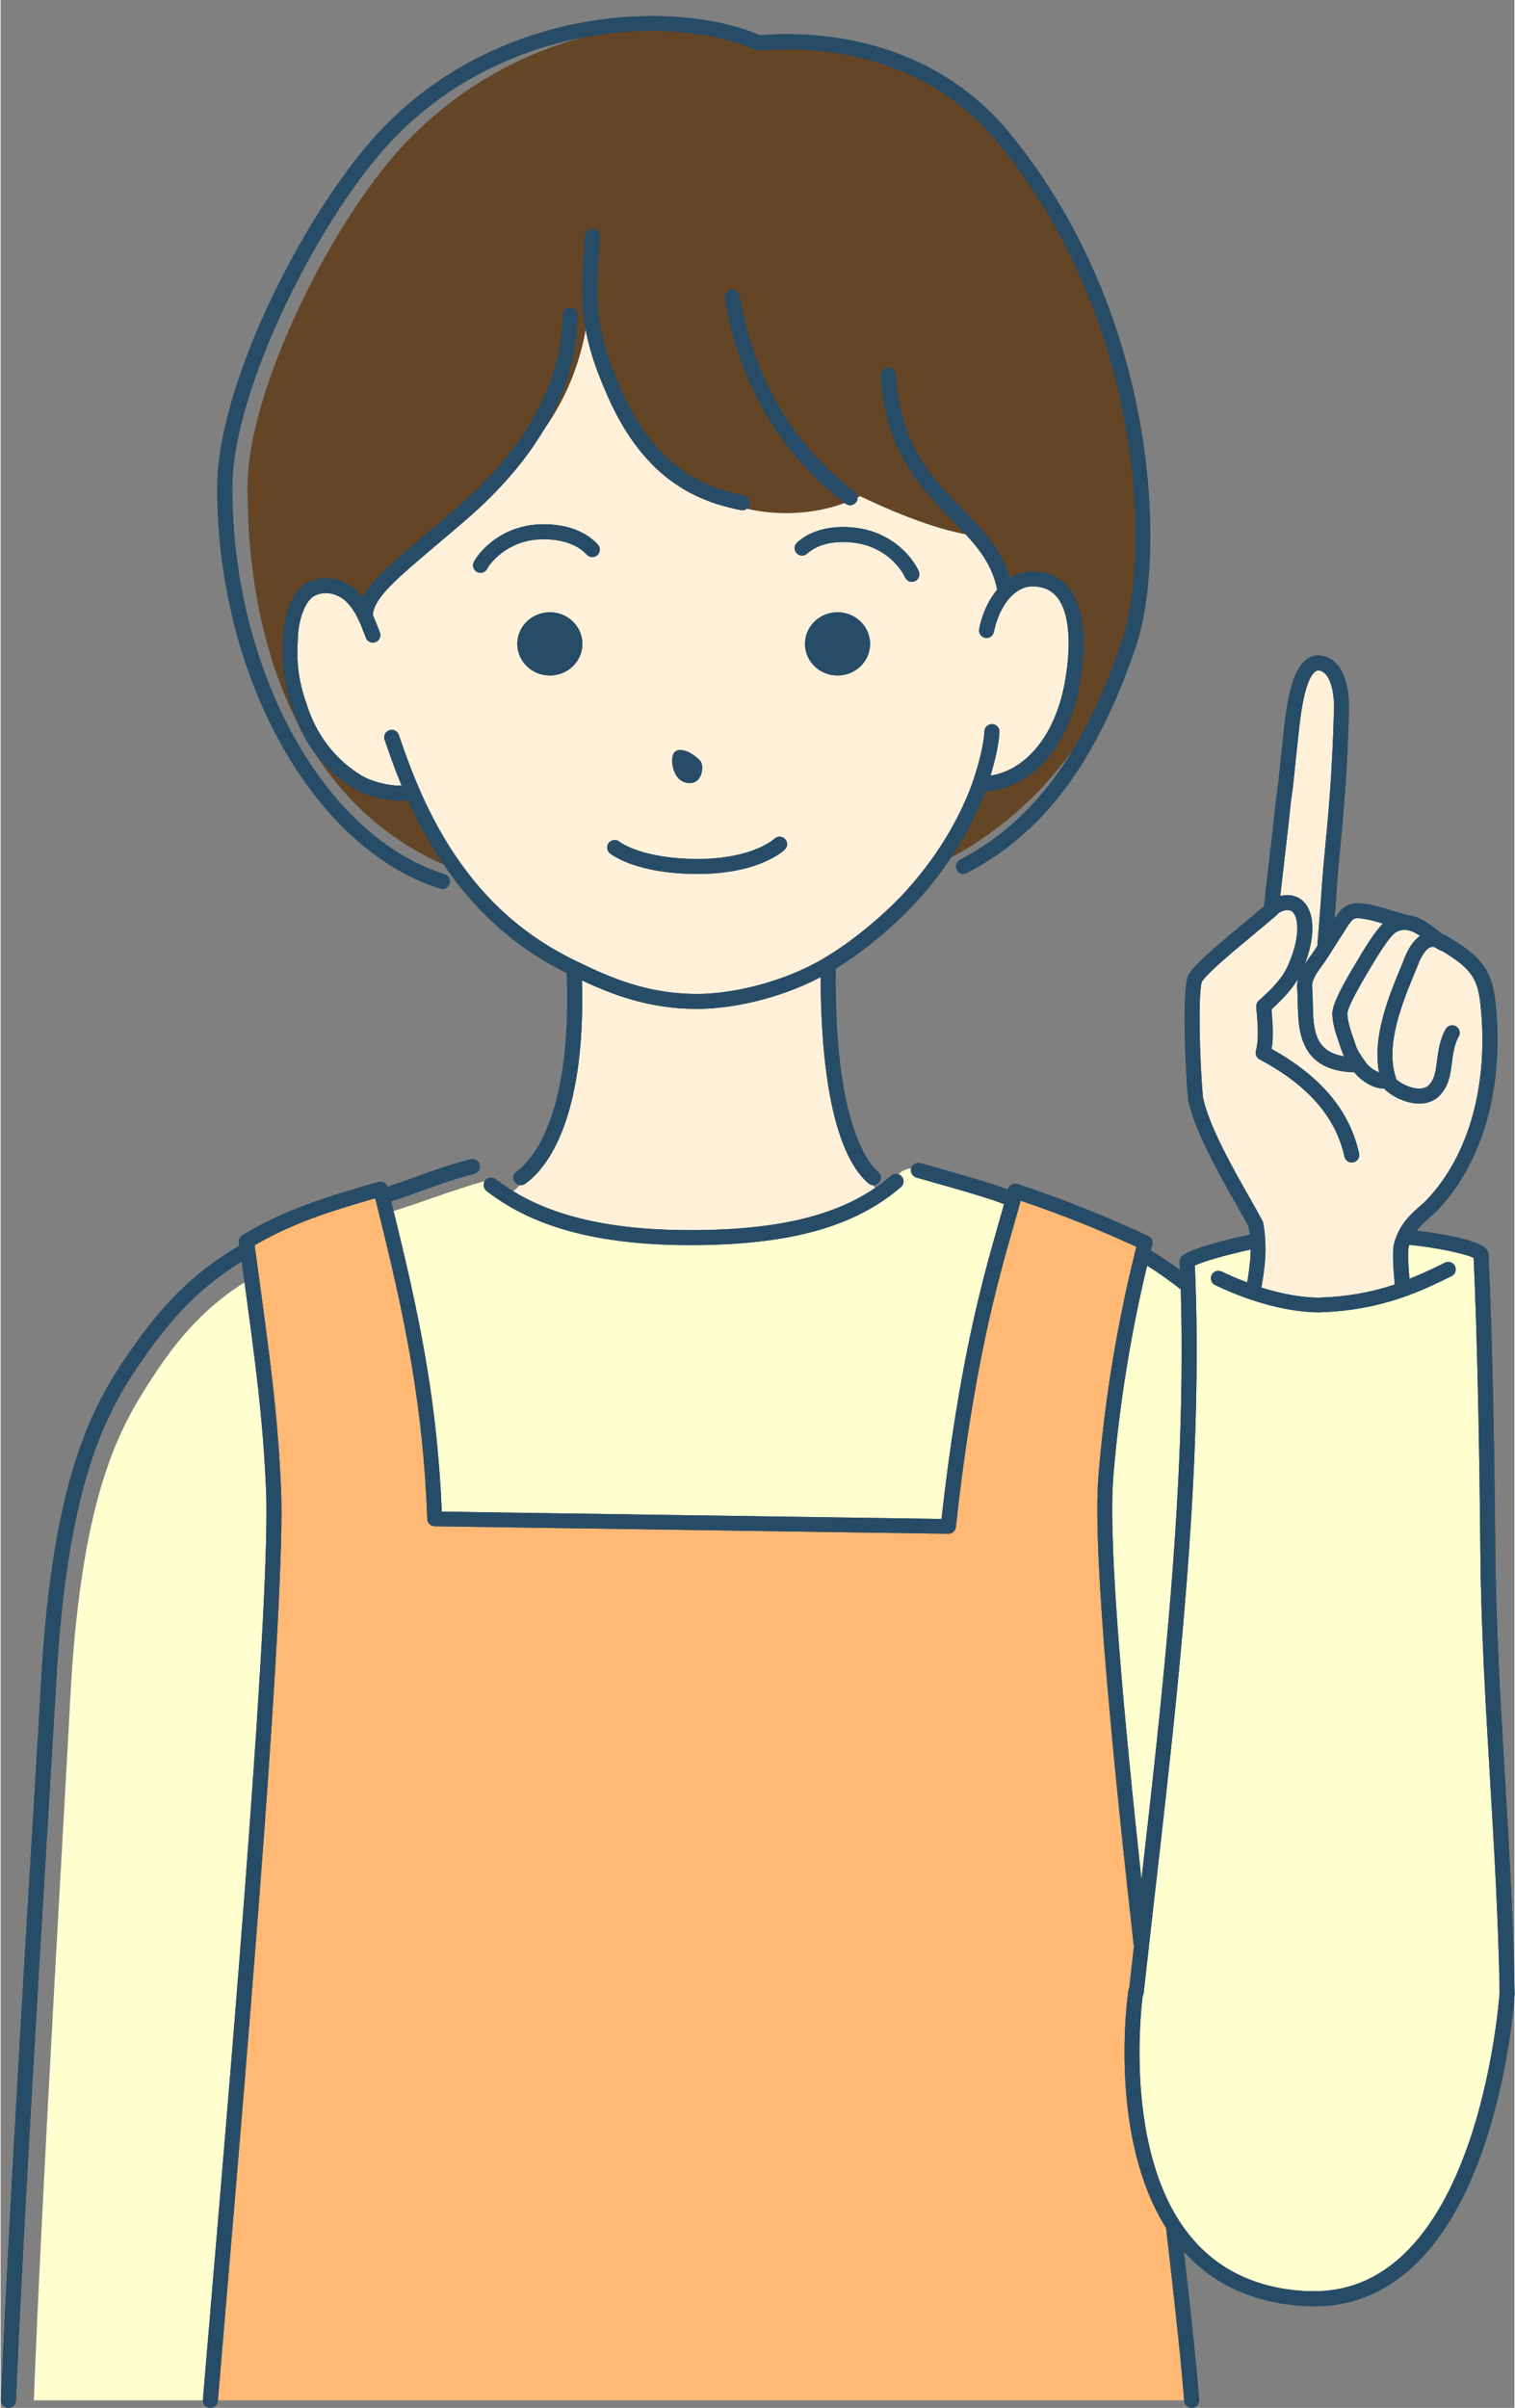
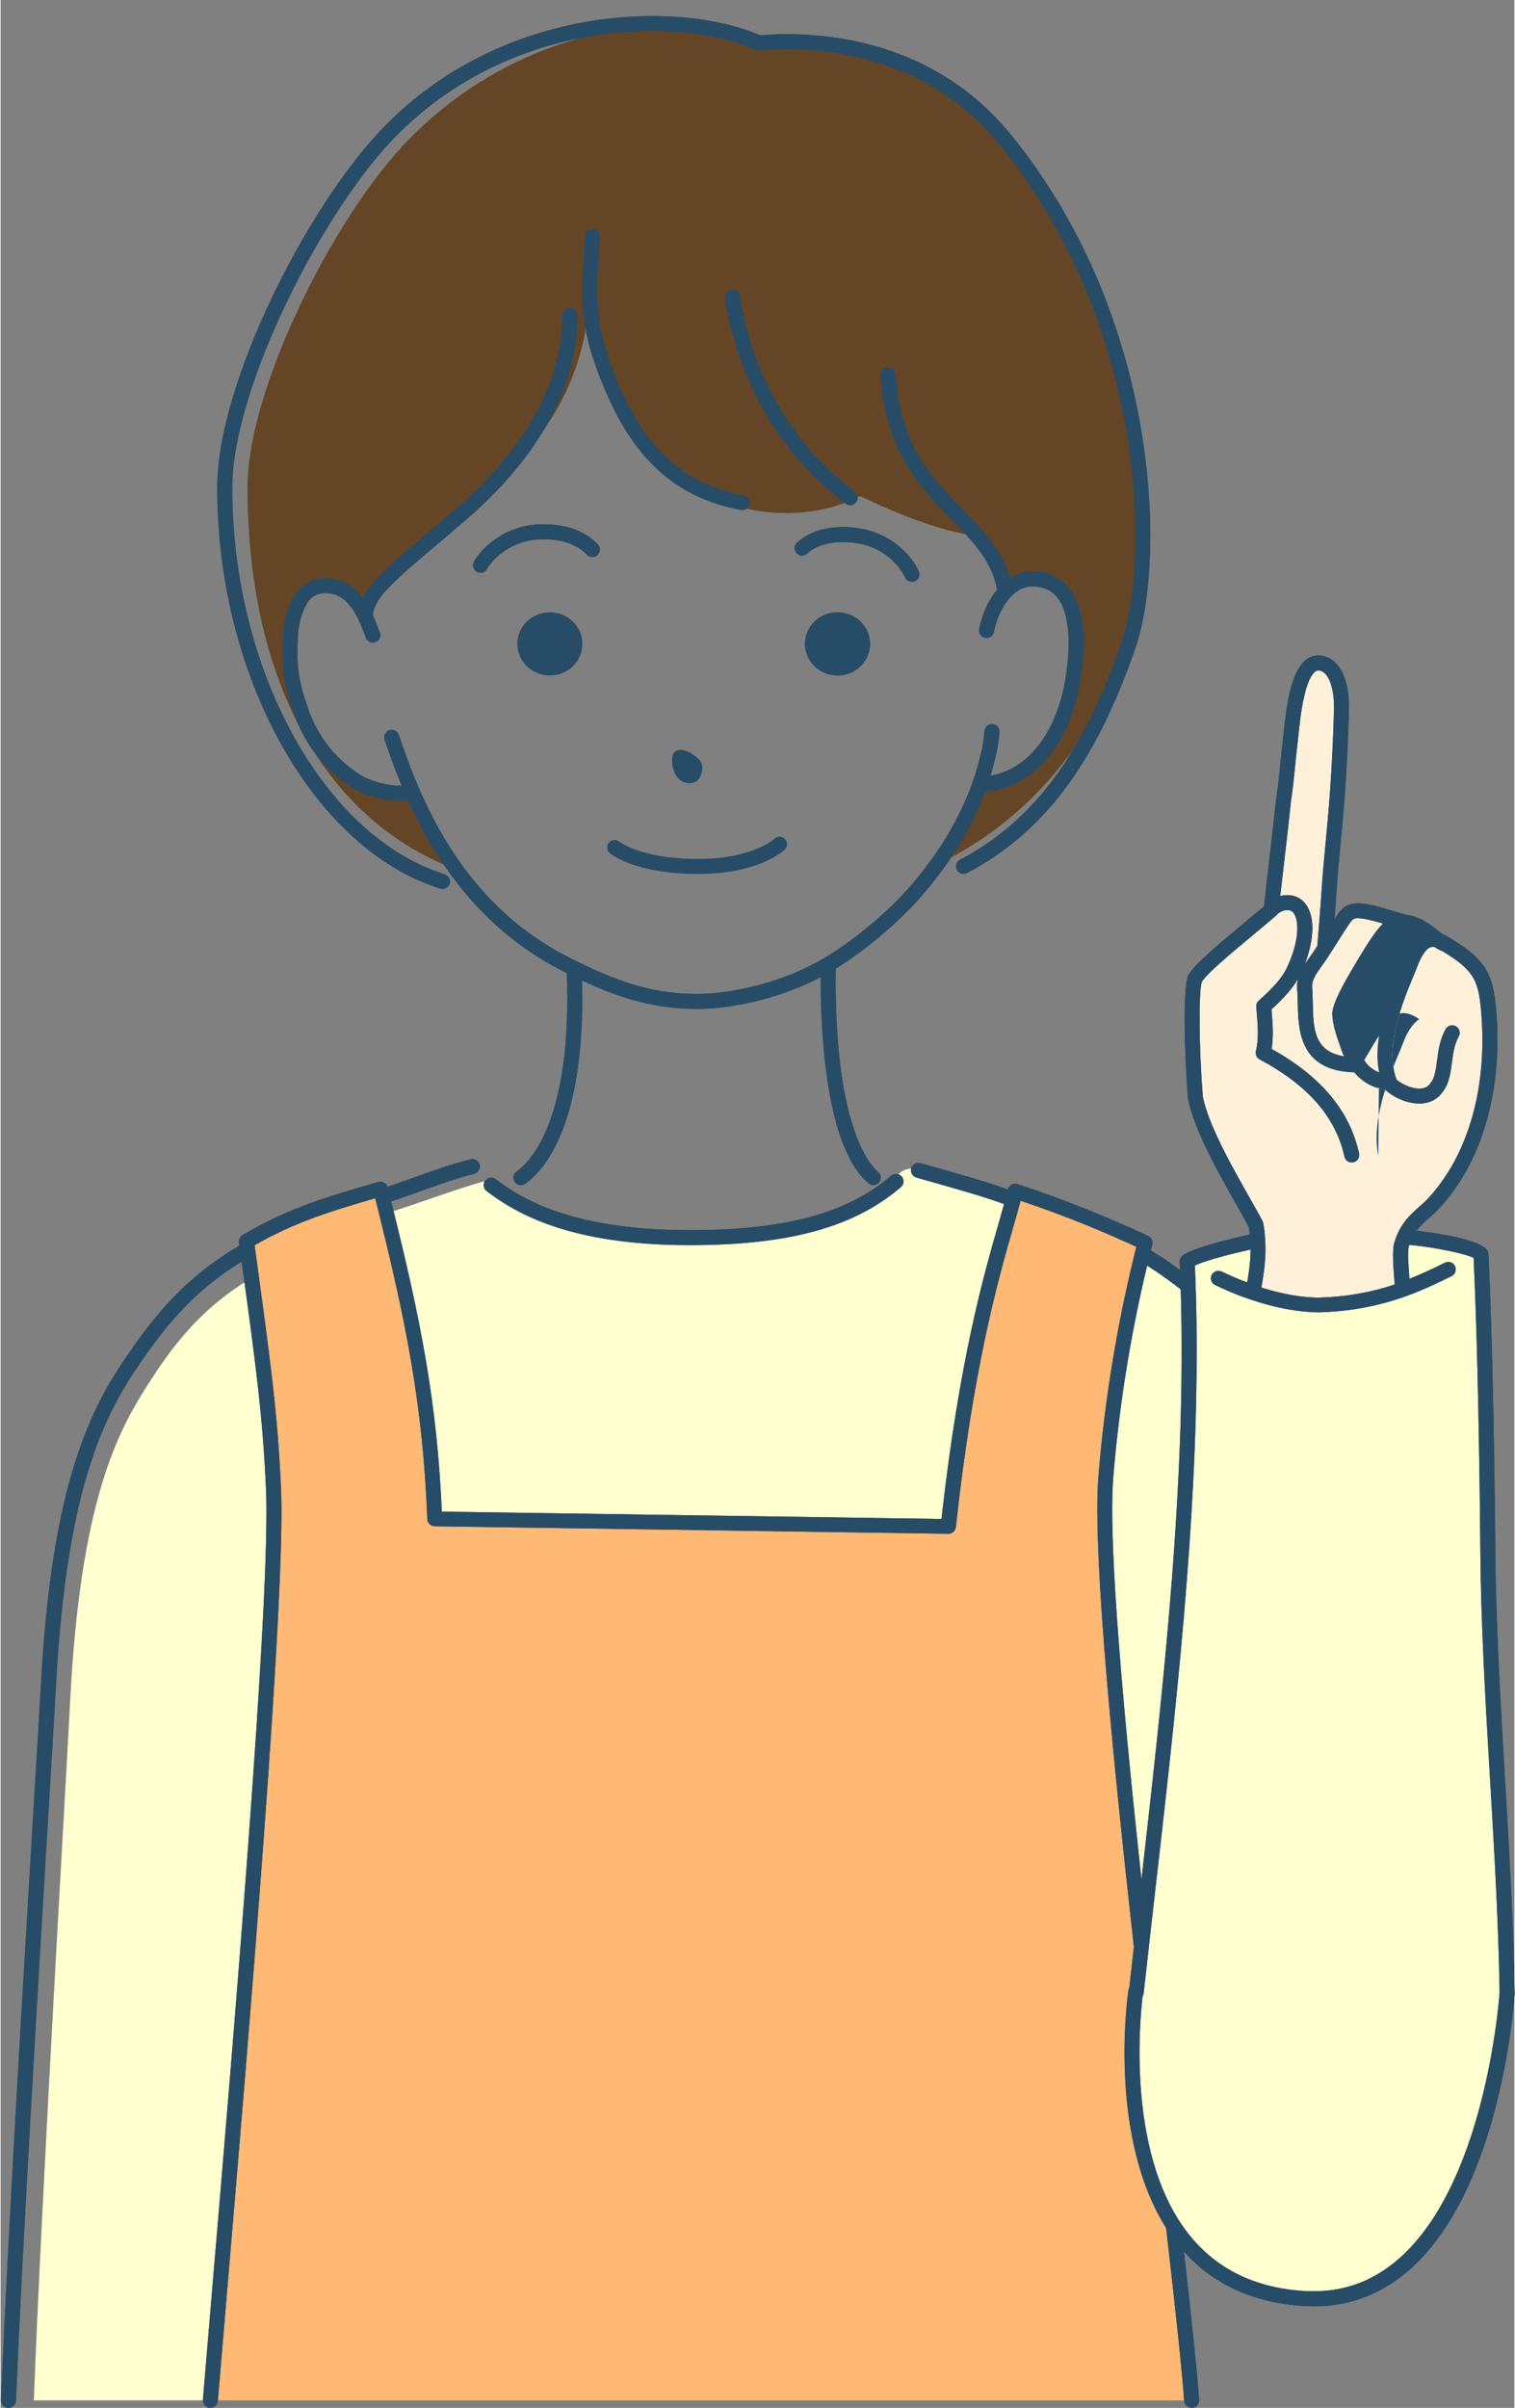
<svg xmlns="http://www.w3.org/2000/svg" data-name="レイヤー 2" fill="#000000" height="642" preserveAspectRatio="xMidYMid meet" version="1" viewBox="-0.1 -4.3 403.8 642.2" width="404" zoomAndPan="magnify">
  <rect x="-0.1" y="-4.3" width="403.8" height="642.2" fill="#808080" stroke="none" />
  <g data-name="レイヤー 1">
    <g>
      <g>
        <g id="change1_1">
          <path d="M381.82,317.03c-2.17,2.28-5.54,4.21-7.47,8.59-.03.06-.06.12-.08.18-.24.56-.47,1.18-.65,1.84-.59,1.98-.04,7.94.33,11.99-6.04,2.16-13.19,3.84-22.04,4.11-.08.02-.16.03-.25.02-6.45-.06-12.79-1.65-17.68-3.31.78-4.47,1.63-9.25,1.26-13.91t-.01-.03c.01-.14,0-.27-.02-.43-.05-1.11-.18-2.34-.45-3.8-3.09-6.16-14.05-23.22-16.14-33.8-.86-10.08-1.38-28.08-.16-31.69,1.8-3.3,11.22-10.61,20.34-18.37,1.03-9.7,2.31-19.56,3.18-28.21,1.22-8.72.61-5.33,2.39-21.16.8-7.05,2.58-18.29,8.33-16.32,3.99,1.36,4.98,7.59,4.87,12.18-.69,25.25-2.57,36.44-3.29,47.96-.29,4.63-1.21,15.77-1.21,15.77,1.48-2.32,2.97-4.65,4.46-6.97.64-1.01,1.32-2.04,2.36-2.63,2.89-1.61,10.89,1.8,14.98,2.69.01,0,.02,0,.03.01t.02,0s.04,0,.06,0c.26.07.51.11.72.12.03,0,.05,0,.08,0,.04.01.08.02.12.02,2.94.68,5.47,3.12,7.44,4.55t.02,0c.74.53,1.38.92,1.95,1.01,3.56,2.2,7.28,4.54,9.3,8.21,1.35,2.46,1.82,5.32,2.1,8.11,1.92,18.77-1.91,39.54-14.89,53.24Z" fill="#fff0da" />
        </g>
        <g id="change1_2">
-           <path d="M286.26,176.29c-.35,2.01-.83,3.95-1.42,5.81-4.23,13.48-14.1,22.66-24.08,22.69-2.32,6.56-5.05,13.04-12.12,22,.35-.16.7-.33,1.05-.5-.78,1.09-1.6,2.18-2.47,3.28-1.37,1.73-2.84,3.47-4.43,5.22-5.23,5.75-13.73,13.15-22.1,18.1-.18,10.67.06,49.93,13.57,60.52-.03.03-.06.06-.09.08-.01,0-.02,0-.02,0-12.21,7.13-29.03,11.94-48.33,12.27-.87.01-1.76.02-2.66.02-21.03-.1-36.52-6.25-46.81-12.12,17.36-13.59,16.49-58.9,16.52-59.7-1.3-.64-2.44-1.21-3.4-1.73-10.07-5.31-17.93-12.2-24.1-19.55-1.4-1.66-2.71-3.34-3.94-5.03-1.84-2.53-3.5-5.08-5-7.62-.11-.17-.21-.34-.31-.51-1.47-2.42-2.7-4.74-3.89-7.25-.05-.11-.1-.21-.15-.32-.86-1.76-1.65-3.49-2.37-5.16-.74.25-1.58.38-2.48.4-4.29.32-9.62-1.46-12.05-2.92-1.93-1.17-3.71-2.5-5.34-3.97-4.64-3.89-10.22-10.57-11.73-21.39-1.05-4.45-1.21-8.33-.86-14.1.19-2.94.95-6.01,2.2-8.38,1.6-4.24,4.82-6.89,11.31-3.65.59.29,1.13.63,1.63,1.01.41.3.79.62,1.15.96.11.11.23.23.34.35.8.85,1.49,1.79,2.1,2.78.09.15.17.3.26.45.33.56.63,1.14.91,1.73.02-1.7.57-3.34,1.66-5.09,3.16-5.04,10.86-10.95,23.31-21.64,3.4-2.74,6.83-5.67,10.1-8.94,9.35-8.58,18.53-19.77,22.64-35.73.88-3.4,1.53-7.02,1.9-10.88,4.94,26.05,16.24,40.82,28.91,48.3,14.94,8.84,31.79,7.5,42.3,2.53.41-.19.82-.39,1.21-.6,12.05,5.74,23.21,9.9,33.02,10.9,3.24,3.93,5.75,8.18,6.58,13.74,2.01-2.13,4.56-3.48,7.55-3.35,11.97.51,11.91,15.77,9.93,26.98Z" fill="#fff0da" />
-         </g>
+           </g>
        <g id="change2_1">
          <path d="M300.86,166.54c-10.47,30.48-30.26,49.8-51.17,59.75-.35.17-.7.34-1.05.5,7.07-8.96,9.8-15.44,12.12-22,9.98-.03,19.85-9.21,24.08-22.69.59-1.86,1.07-3.8,1.42-5.81,1.98-11.21,2.04-26.47-9.93-26.98-2.99-.13-5.54,1.22-7.55,3.35-.83-5.56-3.34-9.81-6.58-13.74-9.81-1-20.97-5.16-33.02-10.9-.39.21-.8.41-1.21.6-10.51,4.97-27.36,6.31-42.3-2.53-12.67-7.48-23.97-22.25-28.91-48.3-.37,3.86-1.02,7.48-1.9,10.88-4.11,15.96-13.29,27.15-22.64,35.73-3.27,3.27-6.7,6.2-10.1,8.94-12.45,10.69-20.15,16.6-23.31,21.64-1.09,1.75-1.64,3.39-1.66,5.09-.28-.59-.58-1.17-.91-1.73-.09-.15-.17-.3-.26-.45-.64-1.1-1.43-2.18-2.44-3.13-.35-.35-.74-.67-1.15-.96-.5-.38-1.04-.72-1.63-1.01-6.49-3.24-9.71-.59-11.31,3.65-1.25,2.37-2.01,5.44-2.2,8.38-.35,5.77-.19,9.65.86,14.1,1.51,10.82,7.09,17.5,11.73,21.39,1.63,1.47,3.41,2.8,5.34,3.97,2.43,1.46,7.76,3.24,12.05,2.92.9-.02,1.74-.15,2.48-.4.72,1.67,1.51,3.4,2.37,5.16.05.11.1.21.15.32,1.19,2.51,2.42,4.83,3.89,7.25.1.17.2.34.31.51,1.5,2.54,3.16,5.09,5,7.62-36.78-14.1-55.67-52.66-55.67-102.08,0-26.27,23.28-72.54,42.98-92.64C140.06.94,182.28-1.9,201.76,6.79c21.24-1.9,49.79,7.11,66.91,28.1,39.01,47.78,39.79,109.53,32.19,131.65Z" fill="#644526" />
        </g>
        <g id="change3_1">
          <path d="M269.76,314.79c-1.72,6.26-4.52,15.93-7.59,29.96-.01.07-.03.15-.05.23-3.12,14.38-6.52,33.32-9.32,57.81h-.11l-2.39-.03-133.65-1.87v-.09c-1.07-26.29-4.79-46.25-12.29-75.31-.06-.24-.11-.48-.18-.72-.46-1.78-.93-3.6-1.42-5.45.03,0,.06-.02.09-.03,7.8-2.36,18.55-6.47,25.91-8.5,2.49,1.81,4.64,3.63,9,6,10.31,5.61,23.83,9,45,9h.4c.9,0,1.79,0,2.66-.02,18.54-.2,32-2.3,43.94-8.98,1.16-.65,2.74-1.88,4.39-3.29,0,0,0,0,.02,0,.03-.02.06-.05.09-.08,1.86-1.58,3.81-3.36,5.38-4.77,1.29-1.16,3.07-1.59,4.74-1.14,9.06,2.42,20.06,5.2,25.38,7.29Z" fill="#ffffd0" />
        </g>
        <g id="change3_2">
          <path d="M57.47,635.9H8.76c2.15-56.4,8.58-164.62,9.67-186.22,2.7-53.59,12.66-72.11,20.8-84.78,5.71-8.88,13.15-19.63,27.21-28.11,3.98,31.31,5.44,42.98,6.26,62.22,1.41,32.86-11.43,187.07-15.23,236.89Z" fill="#ffffd0" />
        </g>
        <g id="change3_3">
          <path d="M401.76,527.13s-5.07,83.66-53.07,81.66c-17.82-.74-29.02-8.78-35.99-19.56-12.35-19.08-11.42-46.75-10.47-57.71.01-.03.01-.06.01-.09.62-5.48,1.26-11.08,1.91-16.78-5.86-52.5-11.03-105.42-9.46-124.86,1.81-22.4,5.47-42.43,9.73-59.66,4.75,2.76,8.66,5.63,12.24,8.45-.06-2.15-.15-4.3-.25-6.44,1.95-1.55,10.67-3.9,18.83-5.6.37,4.66-.48,9.44-1.26,13.91,4.89,1.66,11.23,3.25,17.68,3.31.09.01.17,0,.25-.02,8.85-.27,16-1.95,22.04-4.11-.37-4.05-.92-10.01-.33-11.99.18-.66.41-1.28.65-1.84.02-.06.05-.12.08-.18,7.5.57,19.51,2.84,20.44,4.66,1.12,23.85,1.62,55.83,1.83,79.24.31,38.09,4.48,77.97,5.14,117.61Z" fill="#ffffd0" />
        </g>
        <g id="change4_1">
          <path d="M55.85,635.9c4.2-51.13,18.4-209.39,16.84-243.11-.91-19.74-2.52-31.72-6.92-63.85-.1-.71-.2-1.43-.3-2.16,11.88-7.07,22.31-10.06,35.75-13.97.17.65.33,1.3.49,1.93,8.63,34.32,12.84,56.34,13.98,86.05l137,2c5.59-51.25,13.79-73.85,17.3-87.21.2-.77.4-1.51.56-2.22,6.44,2.13,13.17,4.59,20.14,7.43,5.07,2.07,9.9,4.19,14.49,6.33-.26.99-.51,2-.76,3.01-4.26,17.23-7.92,37.26-9.73,59.66-1.57,19.44,3.6,72.36,9.46,124.86-.65,5.7-1.29,11.3-1.91,16.78,0,.03,0,.06-.01.09-.95,10.96-1.88,38.63,10.47,57.71v.02c2.38,20.71,4.21,37.49,4.87,46.65H55.85Z" fill="#ffb974" />
        </g>
      </g>
      <g fill="#274c67">
        <g id="change5_1">
          <path d="M403.76,527.09c-.32-19.15-1.47-38.58-2.58-57.36-1.18-19.94-2.4-40.56-2.56-60.23-.2-22.73-.69-54.94-1.83-79.32-.01-.28-.09-.56-.22-.82-1.54-3.01-13.22-4.74-18.94-5.41,1.05-1.41,2.29-2.51,3.5-3.57.76-.66,1.47-1.29,2.14-1.98,12.07-12.74,17.69-32.72,15.43-54.82-.28-2.79-.78-6.03-2.34-8.87-2.3-4.19-6.38-6.71-9.99-8.94h0s0,0,0,0c0,0,0,0-.01,0,0,0,0,0,0,0-.6-.38-1.26-.74-1.98-1.03-.36-.27-.75-.57-1.15-.89-1.84-1.45-4.14-3.26-6.88-3.89-.06-.01-.12-.02-.17-.03,0,0,0,0,0,0-.27-.06-.57-.11-.93-.16-1.04-.23-2.42-.65-3.88-1.1-4.72-1.45-9.6-2.94-12.45-1.36-1.52.86-2.41,2.27-3.06,3.29-.05.07-.09.15-.14.22.23-2.89.45-5.91.57-7.82.23-3.65.57-7.22.96-11.35.83-8.66,1.86-19.43,2.33-36.69.07-2.79-.18-12.06-6.22-14.12-1.69-.58-3.34-.41-4.76.5-4.03,2.55-5.43,10.68-6.2,17.49-.78,6.9-1.1,10.18-1.32,12.35-.28,2.81-.38,3.87-1.08,8.83-.47,4.63-1.04,9.54-1.65,14.75-.49,4.14-.99,8.42-1.44,12.66-1.9,1.61-3.8,3.19-5.64,4.72-8.05,6.71-13.06,10.96-14.56,13.7-.06.1-.1.21-.14.32-1.44,4.26-.74,23.13.06,32.5,0,.07.02.15.03.22,1.64,8.31,8.44,20.27,12.93,28.19,1.34,2.36,2.51,4.42,3.25,5.87.12.7.21,1.37.27,2.03-5.04,1.1-15.31,3.53-17.95,5.63-.5.4-.78,1.02-.75,1.66.03.72.05,1.45.08,2.17-2.22-1.65-4.82-3.45-7.77-5.23.13-.52.26-1.04.39-1.55,0,0,0-.02,0-.02.02-.07.02-.15.03-.22,0-.06.02-.12.02-.17,0-.06,0-.13,0-.19,0-.07,0-.13-.01-.2,0-.05-.03-.1-.04-.16-.02-.07-.03-.15-.06-.22-.02-.05-.05-.1-.07-.15-.03-.07-.06-.14-.1-.2-.03-.05-.07-.09-.1-.14-.04-.06-.08-.12-.13-.17-.03-.04-.07-.07-.11-.1-.06-.06-.11-.11-.18-.16-.03-.03-.08-.05-.11-.07-.07-.05-.15-.1-.23-.14,0,0-.01,0-.02,0-4.77-2.22-9.68-4.37-14.58-6.37-6.69-2.73-13.51-5.24-20.27-7.48-.03,0-.06-.01-.09-.02-.03,0-.06-.02-.1-.03-.03,0-.07,0-.1-.01-.07-.01-.14-.02-.21-.02-.06,0-.12,0-.19,0-.07,0-.14,0-.2.02-.06,0-.12.02-.18.03-.06.02-.13.03-.19.05-.06.02-.12.04-.17.07-.06.03-.12.06-.17.09-.05.03-.11.06-.16.1-.05.04-.1.08-.15.12-.05.04-.09.08-.14.13-.05.05-.09.1-.13.15-.04.05-.08.1-.12.16-.03.05-.07.11-.09.16-.03.06-.06.13-.09.2-.01.03-.03.06-.04.09,0,.03-.01.06-.02.09,0,.03-.02.05-.03.08-5.08-1.88-12.01-3.84-19.3-5.9l-4-1.13c-1.06-.3-2.17.31-2.47,1.38-.3,1.06.31,2.17,1.38,2.47l4,1.14c7.4,2.09,14.43,4.08,19.38,5.94-.45,1.63-.95,3.4-1.52,5.36-3.93,13.69-10.47,36.47-15.17,78.61l-133.29-1.95c-1.26-29.05-5.58-51.06-13.51-82.75,2.99-.98,5.74-1.96,8.4-2.92,4.64-1.67,9.03-3.24,13.74-4.42,1.07-.27,1.72-1.35,1.46-2.43-.27-1.07-1.35-1.72-2.43-1.46-4.9,1.23-9.38,2.83-14.12,4.53-2.56.92-5.2,1.86-8.04,2.8,0-.03-.02-.05-.03-.08-.03-.07-.05-.14-.08-.2-.03-.05-.06-.1-.09-.15-.04-.06-.08-.13-.12-.18-.03-.04-.07-.07-.1-.11-.05-.06-.11-.12-.17-.17-.03-.03-.07-.05-.11-.08-.07-.05-.14-.1-.21-.14-.04-.02-.07-.03-.11-.05-.08-.04-.16-.08-.24-.1-.04-.01-.08-.02-.12-.03-.08-.02-.17-.04-.25-.05-.05,0-.1,0-.15,0-.08,0-.16,0-.24,0-.06,0-.13.02-.19.03-.06.01-.12.01-.18.03,0,0-.02,0-.03,0s-.02,0-.03,0l-.48.14c-13.28,3.86-23.77,6.92-35.73,14.03-.12.07-.23.15-.33.24-.04.04-.07.08-.11.12-.05.06-.11.11-.15.17-.04.05-.06.1-.09.15-.04.06-.08.12-.11.18-.02.05-.04.1-.06.16-.03.07-.06.14-.07.21-.02.06-.02.12-.03.18-.01.07-.03.13-.03.2,0,.13,0,.27.01.4l.12.83c-14.82,8.61-23.03,19.34-29.56,28.76-9.75,14.09-20.41,33.67-23.35,88.03-.31,5.8-1.04,17.87-1.97,33.15C6.12,520.93,1.76,593.08,0,635.82c-.05,1.1.81,2.04,1.92,2.08.03,0,.06,0,.08,0,1.07,0,1.95-.84,2-1.92,1.76-42.7,6.12-114.82,8.72-157.91.92-15.29,1.65-27.36,1.97-33.17,2.89-53.32,13.21-72.33,22.65-85.97,6.07-8.76,13.62-18.68,26.86-26.75,3.94,28.76,5.61,41.36,6.5,60.7,1.32,28.55-8.88,148.87-14.37,213.51-.99,11.66-1.84,21.7-2.47,29.34-.09,1.1.73,2.07,1.83,2.16.06,0,.11,0,.17,0,1.03,0,1.91-.79,1.99-1.84.63-7.64,1.48-17.68,2.47-29.33,5.49-64.73,15.71-185.23,14.38-214.04-.93-20.16-2.69-33-6.93-63.98h0s0-.04,0-.06l-.11-.82c10.61-6.12,20.28-9.07,32.16-12.53,8.31,33.06,12.74,55.38,13.9,85.56.04,1.06.91,1.91,1.97,1.92l137,2h.03c1.02,0,1.88-.77,1.99-1.78,4.69-42.96,11.29-65.99,15.24-79.75.77-2.7,1.44-5.03,2.01-7.17l.03-.13c6,2.03,12.04,4.27,17.97,6.69,4.33,1.77,8.66,3.66,12.9,5.61-.12.47-.24.93-.35,1.4-4.87,19.68-8.16,39.86-9.78,59.98-1.69,21.02,4.58,81.51,9.47,125.3-.41,3.65-.82,7.28-1.22,10.9-.11.2-.19.42-.23.66-.07.45-1.64,11.12-.8,24.89.68,11.24,3.18,26.43,10.85,38.55,2.8,24.36,4.24,38.17,4.81,46.11.08,1.05.95,1.86,1.99,1.86.05,0,.1,0,.15,0,1.1-.08,1.93-1.04,1.85-2.14-.52-7.24-1.75-19.26-4.06-39.54,8.15,9.09,19.27,14,33.1,14.57.58.02,1.16.04,1.74.04,19.76,0,35.22-14.29,44.77-41.45,7.28-20.69,8.59-41.26,8.64-42.12,0-.02,0-.05,0-.07,0-.03,0-.05,0-.08ZM376.14,326.51h0s0,0,0,0ZM367.61,281.75c-1.11-.45-2.71-1.46-3.51-2.63l-.46-.66c-.92-1.3-1.79-2.54-2.22-3.86-.18-.54-.37-1.09-.56-1.65-.79-2.27-1.61-4.63-1.73-6.82-.02-.41.28-2.33,4.73-9.88l.07-.13c2.7-4.58,6.41-10.85,8.29-11.85.83-.45,1.65-.62,2.46-.56.27.06.53.1.79.13.03,0,.05.01.08.01,1.02.25,2.01.8,2.97,1.45-1.64,1.16-3.06,3.19-4.16,6.01-.34.89-.76,1.9-1.22,3.01-2.85,6.9-7.39,17.88-5.54,27.41ZM359.22,242.74c.57-.9,1.06-1.62,1.64-1.95,1.13-.63,4.95.39,7.8,1.24-2.22,2.14-4.72,6.22-8.18,12.08l-.08.13c-3.81,6.48-5.39,10.11-5.27,12.13.15,2.75,1.06,5.37,1.94,7.9.19.54.37,1.07.54,1.59.18.56.42,1.07.67,1.58-8.09-1.32-8.22-7.4-8.36-14.33-.03-1.45-.06-2.82-.17-4.14-.16-1.88,1.24-3.81,2.71-5.85.48-.66.97-1.35,1.43-2.05l.85-1.34s0-.01.01-.02c1.48-2.32,2.97-4.65,4.46-6.98ZM343.96,210.49c.7-4.97.8-6.04,1.09-8.91.21-2.16.54-5.43,1.31-12.3,1.19-10.51,3.03-13.72,4.37-14.56.29-.18.65-.32,1.33-.09,2.58.88,3.62,5.77,3.52,10.23-.47,17.11-1.49,27.81-2.31,36.41-.4,4.17-.74,7.76-.97,11.48-.25,4-.99,13.03-1.17,15.24l-.6.94c-.4.62-.85,1.23-1.3,1.86-.48.66-.97,1.35-1.44,2.07,2.27-5.92,2.66-11.33.99-14.79-.88-1.82-2.29-3.01-4.07-3.45-1.21-.29-2.4-.22-3.47.07.35-3.18.72-6.36,1.09-9.47.61-5.22,1.19-10.15,1.65-14.73ZM320.6,288.2c-.93-10.95-1.24-27.24-.3-30.6,1.4-2.29,7.56-7.42,13.52-12.39,2.04-1.7,4.17-3.47,6.27-5.27,0,0,0,0,0,0,.03-.03.06-.07.1-.1.06-.06.12-.12.18-.19,0,0,.01,0,.01-.02.43-.56,2.01-1.46,3.37-1.13.22.05.89.21,1.41,1.3,1.03,2.12,1.09,7.03-2.08,13.89-1.19,2.57-3.46,5.24-7.58,8.91-.49.44-.71,1.06-.65,1.67h0c.42,4.92.72,8.48-.1,11.74-.22.89.19,1.82,1,2.25,12.89,6.88,20.29,15.36,22.62,25.93.21.93,1.03,1.57,1.95,1.57.14,0,.29-.01.43-.05,1.08-.24,1.76-1.31,1.52-2.38-2.52-11.4-10.15-20.53-23.33-27.87.53-3.19.3-6.54-.03-10.55,3.42-3.12,5.63-5.66,7.05-8.12-.19.8-.28,1.64-.21,2.53.1,1.2.13,2.5.16,3.88.15,7.18.38,18.03,14.96,18.5.02,0,.04,0,.06,0,.03,0,.06,0,.09,0,1.63,2.14,5,4.32,7.54,4.32.09,0,.17,0,.26,0,.04,0,.08-.02.12-.02.03.04.06.09.1.13.02.03.05.05.07.08.05.05.09.11.14.15,2.54,2.27,6.06,3.67,9.09,3.67.36,0,.72-.02,1.06-.06,2.13-.25,3.87-1.25,5.04-2.89,1.84-2.24,2.23-5.17,2.6-8.01.31-2.39.64-4.86,1.81-6.92.55-.96.21-2.18-.75-2.73-.96-.55-2.18-.21-2.73.75-1.56,2.74-1.95,5.74-2.3,8.38-.33,2.51-.61,4.68-1.75,6.03-.04.05-.08.1-.12.15-.5.73-1.25,1.15-2.27,1.27-1.97.24-4.69-.74-6.65-2.32-3.33-8.7,1.57-20.61,4.53-27.78.47-1.14.9-2.18,1.25-3.09.44-1.13,2.05-4.82,4.04-4.58.12.01.23.05.35.09.64.44,1.33.85,2.06,1.06,3.12,1.93,6.57,4.12,8.32,7.3,1.21,2.21,1.62,4.95,1.86,7.35,2.14,20.94-3.09,39.77-14.35,51.66-.53.56-1.18,1.12-1.87,1.73-1.96,1.72-4.4,3.85-5.94,7.35-.05.11-.11.22-.15.33-.13.31-.25.62-.36.93-.13.37-.25.74-.35,1.08-.22.74-.32,1.79-.34,3.08-.03,2.15.18,4.97.45,8.1-6.41,2.13-12.96,3.28-19.97,3.49-.07,0-.14,0-.21.02-2.22-.02-4.55-.24-6.96-.64-.15-.02-.29-.04-.44-.07-.32-.06-.65-.12-.98-.19-.32-.06-.64-.12-.97-.19-.15-.03-.31-.07-.46-.11-1.16-.25-2.34-.54-3.53-.88-.68-.19-1.36-.39-2.04-.61.68-4.01,1.33-8.41.99-12.71,0,0,0,0,0,0,0,0,0,0,0-.01,0-.11-.01-.23-.02-.37-.06-1.31-.22-2.64-.48-4.07-.03-.19-.09-.37-.18-.53-.78-1.55-2.03-3.75-3.48-6.31-4.35-7.65-10.91-19.2-12.46-26.88ZM296.68,389.95c1.54-19.01,4.59-38.06,9.05-56.69,3.57,2.23,6.57,4.46,8.96,6.32.16,4.98.25,10.14.25,15.39.12,45.79-5.31,94.6-10.72,142-4.42-40.93-8.98-88.99-7.53-107.01ZM348.77,606.79c-13.33-.56-23.9-5.44-31.39-14.52-17.14-20.75-13.65-57.49-12.85-64.14.14-.24.23-.5.27-.79.45-4.03.9-8.1,1.37-12.18,0-.02,0-.04,0-.07.5-4.43,1.01-8.88,1.52-13.36,5.59-48.86,11.37-99.38,11.25-146.8,0-5.6-.09-11.13-.28-16.43-.05-1.76-.12-3.52-.2-5.28,2.1-.99,7.4-2.6,14.86-4.25,0,.25,0,.5,0,.75,0,.16,0,.31-.01.47-.02.5-.05,1.01-.09,1.51,0,0,0,.01,0,.02-.04.51-.09,1.01-.15,1.52-.02.17-.04.34-.06.51-.04.34-.08.69-.13,1.03-.03.2-.05.39-.08.58-.05.33-.1.66-.15.98-.03.19-.06.38-.09.57-.04.28-.09.55-.14.82-3.08-1.14-5.35-2.21-6.3-2.67-.54-.26-.69-.33-.95-.38-1.07-.24-2.14.45-2.38,1.53-.21.99.34,1.96,1.26,2.3.08.03.2.09.36.17,1.24.59,4.52,2.14,8.95,3.63,0,0,0,0,0,0,6.49,2.2,12.63,3.35,18.23,3.41,0,0,0,0,0,0,.05,0,.1,0,.15,0,.13,0,.26-.01.39-.03h0c5.93-.19,11.56-1.02,17.04-2.51,1.83-.5,3.65-1.07,5.45-1.71,0,0,0,0,.02,0,4.73-1.71,8.83-3.69,12.31-5.42.99-.49,1.39-1.69.9-2.68-.49-.99-1.69-1.39-2.68-.9-2.75,1.37-5.93,2.9-9.46,4.3-.28-3.3-.54-7.36-.16-8.64.04-.14.09-.28.13-.42,7.13.68,15.04,2.4,17.15,3.49,1.11,24.21,1.59,55.88,1.79,78.3.16,19.78,1.38,40.45,2.57,60.43,1.11,18.72,2.25,38.07,2.57,57.12-.2,2.89-6.11,81.57-50.99,79.7Z" />
          <path d="M162.16,220.45c-.71.85-.6,2.11.25,2.82.27.22,6.73,5.48,23.27,5.52h.16c16.52,0,23-6.26,23.27-6.53.78-.77.78-2.02.01-2.81-.77-.79-2.03-.8-2.82-.04-.06.05-5.77,5.38-20.46,5.38h-.15c-14.81-.04-20.6-4.5-20.72-4.6-.85-.7-2.1-.58-2.8.26Z" />
          <path d="M244.27,236.13c10.11-11.12,15.49-21.9,18.29-29.36,12.43-.81,22.25-11.87,25.2-28.63,1.45-8.24,2.14-19.36-2.87-25.59-2.23-2.77-5.32-4.26-9.2-4.43-2.33-.1-4.55.53-6.56,1.81-2.14-7.62-7.26-12.88-12.66-18.42-8.19-8.4-16.65-17.08-17.79-35.85-.07-1.1-1.03-1.94-2.12-1.88-1.1.07-1.94,1.01-1.88,2.12,1.23,20.25,10.63,29.89,18.92,38.4,5.72,5.86,10.67,10.96,12.12,18.68-1.32,1.59-2.49,3.52-3.37,5.68-.02.04-.02.08-.03.11-.61,1.51-1.08,3.09-1.39,4.7-.21,1.08.49,2.13,1.58,2.35.13.03.26.04.39.04.94,0,1.77-.66,1.96-1.61.27-1.39.68-2.75,1.21-4.06,0-.02.01-.05.02-.08.84-2.05,1.96-3.85,3.23-5.2,1.85-1.96,3.96-2.9,6.2-2.81,2.71.12,4.75,1.08,6.25,2.94,3.12,3.89,3.87,12.05,2.05,22.39-2.48,14.06-10.13,23.58-19.87,25.15,1.4-4.59,2.24-8.67,2.38-11.67.05-1.1-.8-2.04-1.91-2.09-1.07-.03-2.04.8-2.09,1.91-.15,3.21-1.28,8.11-3.1,13.45,0,0,0,.01,0,.02-2.53,7.13-7.69,17.98-17.93,29.25-5.01,5.52-13.45,12.89-21.7,17.77-.01,0-.02.01-.03.02-.71.42-1.41.82-2.11,1.2-11.48,6.17-24.25,8.36-31.7,8.36-13.22,0-23.06-4.26-32.01-8.62-1.15-.56-2.34-1.16-3.35-1.7-17.11-9.02-29.83-23.59-38.89-44.52,0,0,0-.01,0-.02-2.28-5.25-3.91-9.91-5.39-14.24-.36-1.04-1.5-1.61-2.54-1.25-1.04.36-1.6,1.49-1.25,2.54,1.29,3.76,2.69,7.79,4.53,12.23-3.57.18-8.3-1.24-10.65-2.65-6.65-4.02-11.57-10.17-14.24-17.76-2.67-7.58-3.23-11.67-2.73-19.86.31-4.8,2.21-9.26,4.44-10.37,3.26-1.63,6.81-.16,8.74,1.9,1.1,1.17,2.06,2.63,2.92,4.45,0,0,0,.01.01.02.64,1.32,1.19,2.77,1.72,4.18l.26.68c.3.8,1.06,1.29,1.87,1.29.24,0,.48-.04.71-.13,1.03-.39,1.55-1.55,1.16-2.58l-.25-.67c-.5-1.32-1.03-2.67-1.63-3.99.33-4.57,6.02-9.4,17.11-18.79,2.36-1.99,4.95-4.19,7.78-6.63,19.43-16.74,29.69-35.59,29.69-54.51,0-1.1-.9-2-2-2s-2,.9-2,2c0,17.73-9.79,35.53-28.31,51.49-2.82,2.43-5.4,4.62-7.75,6.6-9.08,7.69-14.82,12.55-17.24,17.19-.36-.47-.73-.91-1.12-1.32-2.9-3.11-8.35-5.29-13.44-2.74-4.12,2.05-6.3,8.36-6.64,13.7-.53,8.74.1,13.34,2.95,21.43,2.98,8.48,8.49,15.35,15.95,19.86,2.69,1.61,9.22,3.88,14.37,3.07.19.42.39.82.58,1.23.29.63.58,1.26.88,1.88.32.66.64,1.31.97,1.96.3.6.61,1.2.92,1.79.34.64.69,1.28,1.03,1.91.32.57.63,1.15.96,1.71.36.62.73,1.24,1.09,1.85.33.55.66,1.1.99,1.63.38.61.77,1.2,1.16,1.79.34.52.68,1.04,1.03,1.55.4.59.81,1.16,1.22,1.73.35.49.7.99,1.06,1.48.42.57.85,1.12,1.28,1.67.37.47.73.95,1.1,1.41.44.54.89,1.07,1.34,1.6.38.45.75.9,1.14,1.33.46.52.94,1.03,1.41,1.54.39.42.77.85,1.17,1.26.48.5.98.98,1.47,1.47.4.4.79.8,1.2,1.18.51.48,1.03.94,1.54,1.41.41.37.81.75,1.22,1.1.53.46,1.08.9,1.62,1.35.41.34.82.69,1.24,1.02.56.45,1.14.87,1.71,1.3.41.31.82.63,1.24.93.61.44,1.24.86,1.86,1.28.4.27.79.55,1.19.81.7.45,1.41.88,2.12,1.32.34.21.67.43,1.02.63,1.06.62,2.14,1.22,3.23,1.8.73.4,1.56.82,2.39,1.23,1.5,39.26-9.84,50.43-13.38,52.92-.9.64-1.12,1.88-.48,2.79.39.55,1.01.85,1.64.85.4,0,.8-.12,1.15-.37,4.97-3.51,16.19-15.76,15.13-54.23,8.59,4.02,18.19,7.6,30.78,7.6,8.14,0,20.97-2.24,32.9-8.48-.03,15.56,1.47,45.35,12.73,55,.38.32.84.48,1.3.48.56,0,1.12-.24,1.52-.7.72-.84.62-2.1-.22-2.82-2.8-2.4-11.82-13.38-11.31-54.24,8.75-5.35,16.92-12.76,21.59-17.9Z" />
          <path d="M117.16,232.7c.2.06.4.09.6.09.85,0,1.64-.55,1.91-1.4.33-1.05-.26-2.18-1.31-2.51-32.31-10.1-56.67-54.42-56.67-103.09,0-26.5,23.92-73.61,43.5-93.6C135.91.8,180.72-.21,201.33,8.98c.31.14.66.19.99.17,12.2-1.09,42.86-.85,63.88,24.9,38.99,47.76,40.51,110.25,32.66,133.08-10.22,29.75-23.5,47.6-43.04,57.88-.98.51-1.35,1.72-.84,2.7.51.98,1.72,1.35,2.7.84,20.51-10.8,34.38-29.34,44.96-60.12,8.1-23.57,6.64-87.94-33.34-136.92-21.95-26.88-53.66-27.49-66.82-26.4-21.84-9.43-68.34-8.23-100.16,24.27-20.22,20.64-44.64,68.24-44.64,96.4,0,50.35,25.57,96.31,59.47,106.91Z" />
          <path d="M237.46,309.27c-11.73,10.04-28.31,14.52-53.77,14.52-30.35,0-44.05-7.76-51.72-13.59-.88-.67-2.13-.5-2.8.38-.67.88-.5,2.13.38,2.8,8.13,6.19,22.58,14.41,54.14,14.41,26.48,0,43.87-4.77,56.37-15.48.84-.72.94-1.98.22-2.82-.72-.84-1.98-.94-2.82-.22Z" />
          <path d="M185.35,204.12c1.8-1.02,2.12-4.48,1.16-5.51-2.25-2.41-5.26-3.55-6.65-2.46-1.22.96-1,4.16.15,6.18,1.15,2.02,3.55,2.83,5.34,1.8Z" />
          <path d="M241.16,149.68c.33.75,1.06,1.21,1.84,1.21.26,0,.53-.05.79-.17,1.01-.44,1.48-1.62,1.04-2.63-1.27-2.95-5.43-8.54-12.92-10.81-4.48-1.36-13.62-2.22-19.55,3.12-.82.74-.89,2-.15,2.82.74.82,2,.89,2.82.15,4.61-4.15,12.29-3.29,15.71-2.26,6.1,1.85,9.47,6.41,10.4,8.57Z" />
          <path d="M140.04,135.98c-7.67,1.54-12.34,6.72-13.88,9.53-.53.97-.18,2.18.79,2.72.31.17.64.25.96.25.71,0,1.39-.37,1.75-1.04,1.13-2.06,4.93-6.28,11.17-7.54,3.5-.71,11.23-.83,15.43,3.74.75.81,2.01.87,2.83.12.81-.75.87-2.01.12-2.83-5.39-5.88-14.59-5.88-19.17-4.96Z" />
          <ellipse cx="223.15" cy="167.43" rx="8.68" ry="8.43" />
-           <ellipse cx="146.41" cy="167.43" rx="8.68" ry="8.43" />
-           <path d="M159.76,58.91c.07-1.1-.78-2.05-1.88-2.11-1.1-.08-2.05.78-2.11,1.88l-.18,2.92c-.92,15.07-1.38,22.63,6.34,40.01,9.97,22.43,24.17,27.9,35.43,30.15.13.03.26.04.39.04.93,0,1.77-.66,1.96-1.61.22-1.08-.49-2.14-1.57-2.35-10.32-2.06-23.34-7.09-32.57-27.85-7.33-16.49-6.91-23.27-6.01-38.14l.18-2.93Z" />
          <path d="M227.71,126.85c-5.23-3.97-9.92-8.55-13.97-13.62-8.66-10.86-14.41-24.2-16.64-38.58-.17-1.09-1.19-1.84-2.28-1.67-1.09.17-1.84,1.19-1.67,2.28,2.33,15.07,8.37,29.06,17.46,40.47,4.25,5.33,9.19,10.14,14.68,14.31.36.27.79.41,1.21.41.6,0,1.2-.27,1.59-.79.67-.88.5-2.13-.38-2.8Z" />
        </g>
        <g id="change5_2">
-           <path d="M403.76,527.09c-.32-19.15-1.47-38.58-2.58-57.36-1.18-19.94-2.4-40.56-2.56-60.23-.2-22.73-.69-54.94-1.83-79.32-.01-.28-.09-.56-.22-.82-1.54-3.01-13.22-4.74-18.94-5.41,1.05-1.41,2.29-2.51,3.5-3.57.76-.66,1.47-1.29,2.14-1.98,12.07-12.74,17.69-32.72,15.43-54.82-.28-2.79-.78-6.03-2.34-8.87-2.3-4.19-6.38-6.71-9.99-8.94h0s0,0,0,0c0,0,0,0-.01,0,0,0,0,0,0,0-.6-.38-1.26-.74-1.98-1.03-.36-.27-.75-.57-1.15-.89-1.84-1.45-4.14-3.26-6.88-3.89-.06-.01-.12-.02-.17-.03,0,0,0,0,0,0-.27-.06-.57-.11-.93-.16-1.04-.23-2.42-.65-3.88-1.1-4.72-1.45-9.6-2.94-12.45-1.36-1.52.86-2.41,2.27-3.06,3.29-.05.07-.09.15-.14.22.23-2.89.45-5.91.57-7.82.23-3.65.57-7.22.96-11.35.83-8.66,1.86-19.43,2.33-36.69.07-2.79-.18-12.06-6.22-14.12-1.69-.58-3.34-.41-4.76.5-4.03,2.55-5.43,10.68-6.2,17.49-.78,6.9-1.1,10.18-1.32,12.35-.28,2.81-.38,3.87-1.08,8.83-.47,4.63-1.04,9.54-1.65,14.75-.49,4.14-.99,8.42-1.44,12.66-1.9,1.61-3.8,3.19-5.64,4.72-8.05,6.71-13.06,10.96-14.56,13.7-.06.1-.1.21-.14.32-1.44,4.26-.74,23.13.06,32.5,0,.07.02.15.03.22,1.64,8.31,8.44,20.27,12.93,28.19,1.34,2.36,2.51,4.42,3.25,5.87.12.7.21,1.37.27,2.03-5.04,1.1-15.31,3.53-17.95,5.63-.5.4-.78,1.02-.75,1.66.03.72.05,1.45.08,2.17-2.22-1.65-4.82-3.45-7.77-5.23.13-.52.26-1.04.39-1.55,0,0,0-.02,0-.02.02-.07.02-.15.03-.22,0-.06.02-.12.02-.17,0-.06,0-.13,0-.19,0-.07,0-.13-.01-.2,0-.05-.03-.1-.04-.16-.02-.07-.03-.15-.06-.22-.02-.05-.05-.1-.07-.15-.03-.07-.06-.14-.1-.2-.03-.05-.07-.09-.1-.14-.04-.06-.08-.12-.13-.17-.03-.04-.07-.07-.11-.1-.06-.06-.11-.11-.18-.16-.03-.03-.08-.05-.11-.07-.07-.05-.15-.1-.23-.14,0,0-.01,0-.02,0-4.77-2.22-9.68-4.37-14.58-6.37-6.69-2.73-13.51-5.24-20.27-7.48-.03,0-.06-.01-.09-.02-.03,0-.06-.02-.1-.03-.03,0-.07,0-.1-.01-.07-.01-.14-.02-.21-.02-.06,0-.12,0-.19,0-.07,0-.14,0-.2.02-.06,0-.12.02-.18.03-.06.02-.13.03-.19.05-.06.02-.12.04-.17.07-.06.03-.12.06-.17.09-.05.03-.11.06-.16.1-.05.04-.1.08-.15.12-.05.04-.09.08-.14.13-.05.05-.09.1-.13.15-.04.05-.08.1-.12.16-.03.05-.07.11-.09.16-.03.06-.06.13-.09.2-.01.03-.03.06-.04.09,0,.03-.01.06-.02.09,0,.03-.02.05-.03.08-5.08-1.88-12.01-3.84-19.3-5.9l-4-1.13c-1.06-.3-2.17.31-2.47,1.38-.3,1.06.31,2.17,1.38,2.47l4,1.14c7.4,2.09,14.43,4.08,19.38,5.94-.45,1.63-.95,3.4-1.52,5.36-3.93,13.69-10.47,36.47-15.17,78.61l-133.29-1.95c-1.26-29.05-5.58-51.06-13.51-82.75,2.99-.98,5.74-1.96,8.4-2.92,4.64-1.67,9.03-3.24,13.74-4.42,1.07-.27,1.72-1.35,1.46-2.43-.27-1.07-1.35-1.72-2.43-1.46-4.9,1.23-9.38,2.83-14.12,4.53-2.56.92-5.2,1.86-8.04,2.8,0-.03-.02-.05-.03-.08-.03-.07-.05-.14-.08-.2-.03-.05-.06-.1-.09-.15-.04-.06-.08-.13-.12-.18-.03-.04-.07-.07-.1-.11-.05-.06-.11-.12-.17-.17-.03-.03-.07-.05-.11-.08-.07-.05-.14-.1-.21-.14-.04-.02-.07-.03-.11-.05-.08-.04-.16-.08-.24-.1-.04-.01-.08-.02-.12-.03-.08-.02-.17-.04-.25-.05-.05,0-.1,0-.15,0-.08,0-.16,0-.24,0-.06,0-.13.02-.19.03-.06.01-.12.01-.18.03,0,0-.02,0-.03,0s-.02,0-.03,0l-.48.14c-13.28,3.86-23.77,6.92-35.73,14.03-.12.07-.23.15-.33.24-.04.04-.07.08-.11.12-.05.06-.11.11-.15.17-.04.05-.06.1-.09.15-.04.06-.08.12-.11.18-.02.05-.04.1-.06.16-.03.07-.06.14-.07.21-.02.06-.02.12-.03.18-.01.07-.03.13-.03.2,0,.13,0,.27.01.4l.12.83c-14.82,8.61-23.03,19.34-29.56,28.76-9.75,14.09-20.41,33.67-23.35,88.03-.31,5.8-1.04,17.87-1.97,33.15C6.12,520.93,1.76,593.08,0,635.82c-.05,1.1.81,2.04,1.92,2.08.03,0,.06,0,.08,0,1.07,0,1.95-.84,2-1.92,1.76-42.7,6.12-114.82,8.72-157.91.92-15.29,1.65-27.36,1.97-33.17,2.89-53.32,13.21-72.33,22.65-85.97,6.07-8.76,13.62-18.68,26.86-26.75,3.94,28.76,5.61,41.36,6.5,60.7,1.32,28.55-8.88,148.87-14.37,213.51-.99,11.66-1.84,21.7-2.47,29.34-.09,1.1.73,2.07,1.83,2.16.06,0,.11,0,.17,0,1.03,0,1.91-.79,1.99-1.84.63-7.64,1.48-17.68,2.47-29.33,5.49-64.73,15.71-185.23,14.38-214.04-.93-20.16-2.69-33-6.93-63.98h0s0-.04,0-.06l-.11-.82c10.61-6.12,20.28-9.07,32.16-12.53,8.31,33.06,12.74,55.38,13.9,85.56.04,1.06.91,1.91,1.97,1.92l137,2h.03c1.02,0,1.88-.77,1.99-1.78,4.69-42.96,11.29-65.99,15.24-79.75.77-2.7,1.44-5.03,2.01-7.17l.03-.13c6,2.03,12.04,4.27,17.97,6.69,4.33,1.77,8.66,3.66,12.9,5.61-.12.47-.24.93-.35,1.4-4.87,19.68-8.16,39.86-9.78,59.98-1.69,21.02,4.58,81.51,9.47,125.3-.41,3.65-.82,7.28-1.22,10.9-.11.2-.19.42-.23.66-.07.45-1.64,11.12-.8,24.89.68,11.24,3.18,26.43,10.85,38.55,2.8,24.36,4.24,38.17,4.81,46.11.08,1.05.95,1.86,1.99,1.86.05,0,.1,0,.15,0,1.1-.08,1.93-1.04,1.85-2.14-.52-7.24-1.75-19.26-4.06-39.54,8.15,9.09,19.27,14,33.1,14.57.58.02,1.16.04,1.74.04,19.76,0,35.22-14.29,44.77-41.45,7.28-20.69,8.59-41.26,8.64-42.12,0-.02,0-.05,0-.07,0-.03,0-.05,0-.08ZM376.14,326.51h0s0,0,0,0ZM367.61,281.75c-1.11-.45-2.71-1.46-3.51-2.63l-.46-.66c-.92-1.3-1.79-2.54-2.22-3.86-.18-.54-.37-1.09-.56-1.65-.79-2.27-1.61-4.63-1.73-6.82-.02-.41.28-2.33,4.73-9.88l.07-.13c2.7-4.58,6.41-10.85,8.29-11.85.83-.45,1.65-.62,2.46-.56.27.06.53.1.79.13.03,0,.05.01.08.01,1.02.25,2.01.8,2.97,1.45-1.64,1.16-3.06,3.19-4.16,6.01-.34.89-.76,1.9-1.22,3.01-2.85,6.9-7.39,17.88-5.54,27.41ZM359.22,242.74c.57-.9,1.06-1.62,1.64-1.95,1.13-.63,4.95.39,7.8,1.24-2.22,2.14-4.72,6.22-8.18,12.08l-.08.13c-3.81,6.48-5.39,10.11-5.27,12.13.15,2.75,1.06,5.37,1.94,7.9.19.54.37,1.07.54,1.59.18.56.42,1.07.67,1.58-8.09-1.32-8.22-7.4-8.36-14.33-.03-1.45-.06-2.82-.17-4.14-.16-1.88,1.24-3.81,2.71-5.85.48-.66.97-1.35,1.43-2.05l.85-1.34s0-.01.01-.02c1.48-2.32,2.97-4.65,4.46-6.98ZM343.96,210.49c.7-4.97.8-6.04,1.09-8.91.21-2.16.54-5.43,1.31-12.3,1.19-10.51,3.03-13.72,4.37-14.56.29-.18.65-.32,1.33-.09,2.58.88,3.62,5.77,3.52,10.23-.47,17.11-1.49,27.81-2.31,36.41-.4,4.17-.74,7.76-.97,11.48-.25,4-.99,13.03-1.17,15.24l-.6.94c-.4.62-.85,1.23-1.3,1.86-.48.66-.97,1.35-1.44,2.07,2.27-5.92,2.66-11.33.99-14.79-.88-1.82-2.29-3.01-4.07-3.45-1.21-.29-2.4-.22-3.47.07.35-3.18.72-6.36,1.09-9.47.61-5.22,1.19-10.15,1.65-14.73ZM320.6,288.2c-.93-10.95-1.24-27.24-.3-30.6,1.4-2.29,7.56-7.42,13.52-12.39,2.04-1.7,4.17-3.47,6.27-5.27,0,0,0,0,0,0,.03-.03.06-.07.1-.1.06-.06.12-.12.18-.19,0,0,.01,0,.01-.02.43-.56,2.01-1.46,3.37-1.13.22.05.89.21,1.41,1.3,1.03,2.12,1.09,7.03-2.08,13.89-1.19,2.57-3.46,5.24-7.58,8.91-.49.44-.71,1.06-.65,1.67h0c.42,4.92.72,8.48-.1,11.74-.22.89.19,1.82,1,2.25,12.89,6.88,20.29,15.36,22.62,25.93.21.93,1.03,1.57,1.95,1.57.14,0,.29-.01.43-.05,1.08-.24,1.76-1.31,1.52-2.38-2.52-11.4-10.15-20.53-23.33-27.87.53-3.19.3-6.54-.03-10.55,3.42-3.12,5.63-5.66,7.05-8.12-.19.8-.28,1.64-.21,2.53.1,1.2.13,2.5.16,3.88.15,7.18.38,18.03,14.96,18.5.02,0,.04,0,.06,0,.03,0,.06,0,.09,0,1.63,2.14,5,4.32,7.54,4.32.09,0,.17,0,.26,0,.04,0,.08-.02.12-.02.03.04.06.09.1.13.02.03.05.05.07.08.05.05.09.11.14.15,2.54,2.27,6.06,3.67,9.09,3.67.36,0,.72-.02,1.06-.06,2.13-.25,3.87-1.25,5.04-2.89,1.84-2.24,2.23-5.17,2.6-8.01.31-2.39.64-4.86,1.81-6.92.55-.96.21-2.18-.75-2.73-.96-.55-2.18-.21-2.73.75-1.56,2.74-1.95,5.74-2.3,8.38-.33,2.51-.61,4.68-1.75,6.03-.04.05-.08.1-.12.15-.5.73-1.25,1.15-2.27,1.27-1.97.24-4.69-.74-6.65-2.32-3.33-8.7,1.57-20.61,4.53-27.78.47-1.14.9-2.18,1.25-3.09.44-1.13,2.05-4.82,4.04-4.58.12.01.23.05.35.09.64.44,1.33.85,2.06,1.06,3.12,1.93,6.57,4.12,8.32,7.3,1.21,2.21,1.62,4.95,1.86,7.35,2.14,20.94-3.09,39.77-14.35,51.66-.53.56-1.18,1.12-1.87,1.73-1.96,1.72-4.4,3.85-5.94,7.35-.05.11-.11.22-.15.33-.13.31-.25.62-.36.93-.13.37-.25.74-.35,1.08-.22.74-.32,1.79-.34,3.08-.03,2.15.18,4.97.45,8.1-6.41,2.13-12.96,3.28-19.97,3.49-.07,0-.14,0-.21.02-2.22-.02-4.55-.24-6.96-.64-.15-.02-.29-.04-.44-.07-.32-.06-.65-.12-.98-.19-.32-.06-.64-.12-.97-.19-.15-.03-.31-.07-.46-.11-1.16-.25-2.34-.54-3.53-.88-.68-.19-1.36-.39-2.04-.61.68-4.01,1.33-8.41.99-12.71,0,0,0,0,0,0,0,0,0,0,0-.01,0-.11-.01-.23-.02-.37-.06-1.31-.22-2.64-.48-4.07-.03-.19-.09-.37-.18-.53-.78-1.55-2.03-3.75-3.48-6.31-4.35-7.65-10.91-19.2-12.46-26.88ZM296.68,389.95c1.54-19.01,4.59-38.06,9.05-56.69,3.57,2.23,6.57,4.46,8.96,6.32.16,4.98.25,10.14.25,15.39.12,45.79-5.31,94.6-10.72,142-4.42-40.93-8.98-88.99-7.53-107.01ZM348.77,606.79c-13.33-.56-23.9-5.44-31.39-14.52-17.14-20.75-13.65-57.49-12.85-64.14.14-.24.23-.5.27-.79.45-4.03.9-8.1,1.37-12.18,0-.02,0-.04,0-.07.5-4.43,1.01-8.88,1.52-13.36,5.59-48.86,11.37-99.38,11.25-146.8,0-5.6-.09-11.13-.28-16.43-.05-1.76-.12-3.52-.2-5.28,2.1-.99,7.4-2.6,14.86-4.25,0,.25,0,.5,0,.75,0,.16,0,.31-.01.47-.02.5-.05,1.01-.09,1.51,0,0,0,.01,0,.02-.04.51-.09,1.01-.15,1.52-.02.17-.04.34-.06.51-.04.34-.08.69-.13,1.03-.03.2-.05.39-.08.58-.05.33-.1.66-.15.98-.03.19-.06.38-.09.57-.04.28-.09.55-.14.82-3.08-1.14-5.35-2.21-6.3-2.67-.54-.26-.69-.33-.95-.38-1.07-.24-2.14.45-2.38,1.53-.21.99.34,1.96,1.26,2.3.08.03.2.09.36.17,1.24.59,4.52,2.14,8.95,3.63,0,0,0,0,0,0,6.49,2.2,12.63,3.35,18.23,3.41,0,0,0,0,0,0,.05,0,.1,0,.15,0,.13,0,.26-.01.39-.03h0c5.93-.19,11.56-1.02,17.04-2.51,1.83-.5,3.65-1.07,5.45-1.71,0,0,0,0,.02,0,4.73-1.71,8.83-3.69,12.31-5.42.99-.49,1.39-1.69.9-2.68-.49-.99-1.69-1.39-2.68-.9-2.75,1.37-5.93,2.9-9.46,4.3-.28-3.3-.54-7.36-.16-8.64.04-.14.09-.28.13-.42,7.13.68,15.04,2.4,17.15,3.49,1.11,24.21,1.59,55.88,1.79,78.3.16,19.78,1.38,40.45,2.57,60.43,1.11,18.72,2.25,38.07,2.57,57.12-.2,2.89-6.11,81.57-50.99,79.7Z" />
-           <path d="M162.16,220.45c-.71.85-.6,2.11.25,2.82.27.22,6.73,5.48,23.27,5.52h.16c16.52,0,23-6.26,23.27-6.53.78-.77.78-2.02.01-2.81-.77-.79-2.03-.8-2.82-.04-.06.05-5.77,5.38-20.46,5.38h-.15c-14.81-.04-20.6-4.5-20.72-4.6-.85-.7-2.1-.58-2.8.26Z" />
+           <path d="M403.76,527.09c-.32-19.15-1.47-38.58-2.58-57.36-1.18-19.94-2.4-40.56-2.56-60.23-.2-22.73-.69-54.94-1.83-79.32-.01-.28-.09-.56-.22-.82-1.54-3.01-13.22-4.74-18.94-5.41,1.05-1.41,2.29-2.51,3.5-3.57.76-.66,1.47-1.29,2.14-1.98,12.07-12.74,17.69-32.72,15.43-54.82-.28-2.79-.78-6.03-2.34-8.87-2.3-4.19-6.38-6.71-9.99-8.94h0s0,0,0,0c0,0,0,0-.01,0,0,0,0,0,0,0-.6-.38-1.26-.74-1.98-1.03-.36-.27-.75-.57-1.15-.89-1.84-1.45-4.14-3.26-6.88-3.89-.06-.01-.12-.02-.17-.03,0,0,0,0,0,0-.27-.06-.57-.11-.93-.16-1.04-.23-2.42-.65-3.88-1.1-4.72-1.45-9.6-2.94-12.45-1.36-1.52.86-2.41,2.27-3.06,3.29-.05.07-.09.15-.14.22.23-2.89.45-5.91.57-7.82.23-3.65.57-7.22.96-11.35.83-8.66,1.86-19.43,2.33-36.69.07-2.79-.18-12.06-6.22-14.12-1.69-.58-3.34-.41-4.76.5-4.03,2.55-5.43,10.68-6.2,17.49-.78,6.9-1.1,10.18-1.32,12.35-.28,2.81-.38,3.87-1.08,8.83-.47,4.63-1.04,9.54-1.65,14.75-.49,4.14-.99,8.42-1.44,12.66-1.9,1.61-3.8,3.19-5.64,4.72-8.05,6.71-13.06,10.96-14.56,13.7-.06.1-.1.21-.14.32-1.44,4.26-.74,23.13.06,32.5,0,.07.02.15.03.22,1.64,8.31,8.44,20.27,12.93,28.19,1.34,2.36,2.51,4.42,3.25,5.87.12.7.21,1.37.27,2.03-5.04,1.1-15.31,3.53-17.95,5.63-.5.4-.78,1.02-.75,1.66.03.72.05,1.45.08,2.17-2.22-1.65-4.82-3.45-7.77-5.23.13-.52.26-1.04.39-1.55,0,0,0-.02,0-.02.02-.07.02-.15.03-.22,0-.06.02-.12.02-.17,0-.06,0-.13,0-.19,0-.07,0-.13-.01-.2,0-.05-.03-.1-.04-.16-.02-.07-.03-.15-.06-.22-.02-.05-.05-.1-.07-.15-.03-.07-.06-.14-.1-.2-.03-.05-.07-.09-.1-.14-.04-.06-.08-.12-.13-.17-.03-.04-.07-.07-.11-.1-.06-.06-.11-.11-.18-.16-.03-.03-.08-.05-.11-.07-.07-.05-.15-.1-.23-.14,0,0-.01,0-.02,0-4.77-2.22-9.68-4.37-14.58-6.37-6.69-2.73-13.51-5.24-20.27-7.48-.03,0-.06-.01-.09-.02-.03,0-.06-.02-.1-.03-.03,0-.07,0-.1-.01-.07-.01-.14-.02-.21-.02-.06,0-.12,0-.19,0-.07,0-.14,0-.2.02-.06,0-.12.02-.18.03-.06.02-.13.03-.19.05-.06.02-.12.04-.17.07-.06.03-.12.06-.17.09-.05.03-.11.06-.16.1-.05.04-.1.08-.15.12-.05.04-.09.08-.14.13-.05.05-.09.1-.13.15-.04.05-.08.1-.12.16-.03.05-.07.11-.09.16-.03.06-.06.13-.09.2-.01.03-.03.06-.04.09,0,.03-.01.06-.02.09,0,.03-.02.05-.03.08-5.08-1.88-12.01-3.84-19.3-5.9l-4-1.13c-1.06-.3-2.17.31-2.47,1.38-.3,1.06.31,2.17,1.38,2.47l4,1.14c7.4,2.09,14.43,4.08,19.38,5.94-.45,1.63-.95,3.4-1.52,5.36-3.93,13.69-10.47,36.47-15.17,78.61l-133.29-1.95c-1.26-29.05-5.58-51.06-13.51-82.75,2.99-.98,5.74-1.96,8.4-2.92,4.64-1.67,9.03-3.24,13.74-4.42,1.07-.27,1.72-1.35,1.46-2.43-.27-1.07-1.35-1.72-2.43-1.46-4.9,1.23-9.38,2.83-14.12,4.53-2.56.92-5.2,1.86-8.04,2.8,0-.03-.02-.05-.03-.08-.03-.07-.05-.14-.08-.2-.03-.05-.06-.1-.09-.15-.04-.06-.08-.13-.12-.18-.03-.04-.07-.07-.1-.11-.05-.06-.11-.12-.17-.17-.03-.03-.07-.05-.11-.08-.07-.05-.14-.1-.21-.14-.04-.02-.07-.03-.11-.05-.08-.04-.16-.08-.24-.1-.04-.01-.08-.02-.12-.03-.08-.02-.17-.04-.25-.05-.05,0-.1,0-.15,0-.08,0-.16,0-.24,0-.06,0-.13.02-.19.03-.06.01-.12.01-.18.03,0,0-.02,0-.03,0s-.02,0-.03,0l-.48.14c-13.28,3.86-23.77,6.92-35.73,14.03-.12.07-.23.15-.33.24-.04.04-.07.08-.11.12-.05.06-.11.11-.15.17-.04.05-.06.1-.09.15-.04.06-.08.12-.11.18-.02.05-.04.1-.06.16-.03.07-.06.14-.07.21-.02.06-.02.12-.03.18-.01.07-.03.13-.03.2,0,.13,0,.27.01.4l.12.83c-14.82,8.61-23.03,19.34-29.56,28.76-9.75,14.09-20.41,33.67-23.35,88.03-.31,5.8-1.04,17.87-1.97,33.15C6.12,520.93,1.76,593.08,0,635.82c-.05,1.1.81,2.04,1.92,2.08.03,0,.06,0,.08,0,1.07,0,1.95-.84,2-1.92,1.76-42.7,6.12-114.82,8.72-157.91.92-15.29,1.65-27.36,1.97-33.17,2.89-53.32,13.21-72.33,22.65-85.97,6.07-8.76,13.62-18.68,26.86-26.75,3.94,28.76,5.61,41.36,6.5,60.7,1.32,28.55-8.88,148.87-14.37,213.51-.99,11.66-1.84,21.7-2.47,29.34-.09,1.1.73,2.07,1.83,2.16.06,0,.11,0,.17,0,1.03,0,1.91-.79,1.99-1.84.63-7.64,1.48-17.68,2.47-29.33,5.49-64.73,15.71-185.23,14.38-214.04-.93-20.16-2.69-33-6.93-63.98h0s0-.04,0-.06l-.11-.82c10.61-6.12,20.28-9.07,32.16-12.53,8.31,33.06,12.74,55.38,13.9,85.56.04,1.06.91,1.91,1.97,1.92l137,2h.03c1.02,0,1.88-.77,1.99-1.78,4.69-42.96,11.29-65.99,15.24-79.75.77-2.7,1.44-5.03,2.01-7.17l.03-.13c6,2.03,12.04,4.27,17.97,6.69,4.33,1.77,8.66,3.66,12.9,5.61-.12.47-.24.93-.35,1.4-4.87,19.68-8.16,39.86-9.78,59.98-1.69,21.02,4.58,81.51,9.47,125.3-.41,3.65-.82,7.28-1.22,10.9-.11.2-.19.42-.23.66-.07.45-1.64,11.12-.8,24.89.68,11.24,3.18,26.43,10.85,38.55,2.8,24.36,4.24,38.17,4.81,46.11.08,1.05.95,1.86,1.99,1.86.05,0,.1,0,.15,0,1.1-.08,1.93-1.04,1.85-2.14-.52-7.24-1.75-19.26-4.06-39.54,8.15,9.09,19.27,14,33.1,14.57.58.02,1.16.04,1.74.04,19.76,0,35.22-14.29,44.77-41.45,7.28-20.69,8.59-41.26,8.64-42.12,0-.02,0-.05,0-.07,0-.03,0-.05,0-.08ZM376.14,326.51h0s0,0,0,0ZM367.61,281.75c-1.11-.45-2.71-1.46-3.51-2.63l-.46-.66l.07-.13c2.7-4.58,6.41-10.85,8.29-11.85.83-.45,1.65-.62,2.46-.56.27.06.53.1.79.13.03,0,.05.01.08.01,1.02.25,2.01.8,2.97,1.45-1.64,1.16-3.06,3.19-4.16,6.01-.34.89-.76,1.9-1.22,3.01-2.85,6.9-7.39,17.88-5.54,27.41ZM359.22,242.74c.57-.9,1.06-1.62,1.64-1.95,1.13-.63,4.95.39,7.8,1.24-2.22,2.14-4.72,6.22-8.18,12.08l-.08.13c-3.81,6.48-5.39,10.11-5.27,12.13.15,2.75,1.06,5.37,1.94,7.9.19.54.37,1.07.54,1.59.18.56.42,1.07.67,1.58-8.09-1.32-8.22-7.4-8.36-14.33-.03-1.45-.06-2.82-.17-4.14-.16-1.88,1.24-3.81,2.71-5.85.48-.66.97-1.35,1.43-2.05l.85-1.34s0-.01.01-.02c1.48-2.32,2.97-4.65,4.46-6.98ZM343.96,210.49c.7-4.97.8-6.04,1.09-8.91.21-2.16.54-5.43,1.31-12.3,1.19-10.51,3.03-13.72,4.37-14.56.29-.18.65-.32,1.33-.09,2.58.88,3.62,5.77,3.52,10.23-.47,17.11-1.49,27.81-2.31,36.41-.4,4.17-.74,7.76-.97,11.48-.25,4-.99,13.03-1.17,15.24l-.6.94c-.4.62-.85,1.23-1.3,1.86-.48.66-.97,1.35-1.44,2.07,2.27-5.92,2.66-11.33.99-14.79-.88-1.82-2.29-3.01-4.07-3.45-1.21-.29-2.4-.22-3.47.07.35-3.18.72-6.36,1.09-9.47.61-5.22,1.19-10.15,1.65-14.73ZM320.6,288.2c-.93-10.95-1.24-27.24-.3-30.6,1.4-2.29,7.56-7.42,13.52-12.39,2.04-1.7,4.17-3.47,6.27-5.27,0,0,0,0,0,0,.03-.03.06-.07.1-.1.06-.06.12-.12.18-.19,0,0,.01,0,.01-.02.43-.56,2.01-1.46,3.37-1.13.22.05.89.21,1.41,1.3,1.03,2.12,1.09,7.03-2.08,13.89-1.19,2.57-3.46,5.24-7.58,8.91-.49.44-.71,1.06-.65,1.67h0c.42,4.92.72,8.48-.1,11.74-.22.89.19,1.82,1,2.25,12.89,6.88,20.29,15.36,22.62,25.93.21.93,1.03,1.57,1.95,1.57.14,0,.29-.01.43-.05,1.08-.24,1.76-1.31,1.52-2.38-2.52-11.4-10.15-20.53-23.33-27.87.53-3.19.3-6.54-.03-10.55,3.42-3.12,5.63-5.66,7.05-8.12-.19.8-.28,1.64-.21,2.53.1,1.2.13,2.5.16,3.88.15,7.18.38,18.03,14.96,18.5.02,0,.04,0,.06,0,.03,0,.06,0,.09,0,1.63,2.14,5,4.32,7.54,4.32.09,0,.17,0,.26,0,.04,0,.08-.02.12-.02.03.04.06.09.1.13.02.03.05.05.07.08.05.05.09.11.14.15,2.54,2.27,6.06,3.67,9.09,3.67.36,0,.72-.02,1.06-.06,2.13-.25,3.87-1.25,5.04-2.89,1.84-2.24,2.23-5.17,2.6-8.01.31-2.39.64-4.86,1.81-6.92.55-.96.21-2.18-.75-2.73-.96-.55-2.18-.21-2.73.75-1.56,2.74-1.95,5.74-2.3,8.38-.33,2.51-.61,4.68-1.75,6.03-.04.05-.08.1-.12.15-.5.73-1.25,1.15-2.27,1.27-1.97.24-4.69-.74-6.65-2.32-3.33-8.7,1.57-20.61,4.53-27.78.47-1.14.9-2.18,1.25-3.09.44-1.13,2.05-4.82,4.04-4.58.12.01.23.05.35.09.64.44,1.33.85,2.06,1.06,3.12,1.93,6.57,4.12,8.32,7.3,1.21,2.21,1.62,4.95,1.86,7.35,2.14,20.94-3.09,39.77-14.35,51.66-.53.56-1.18,1.12-1.87,1.73-1.96,1.72-4.4,3.85-5.94,7.35-.05.11-.11.22-.15.33-.13.31-.25.62-.36.93-.13.37-.25.74-.35,1.08-.22.74-.32,1.79-.34,3.08-.03,2.15.18,4.97.45,8.1-6.41,2.13-12.96,3.28-19.97,3.49-.07,0-.14,0-.21.02-2.22-.02-4.55-.24-6.96-.64-.15-.02-.29-.04-.44-.07-.32-.06-.65-.12-.98-.19-.32-.06-.64-.12-.97-.19-.15-.03-.31-.07-.46-.11-1.16-.25-2.34-.54-3.53-.88-.68-.19-1.36-.39-2.04-.61.68-4.01,1.33-8.41.99-12.71,0,0,0,0,0,0,0,0,0,0,0-.01,0-.11-.01-.23-.02-.37-.06-1.31-.22-2.64-.48-4.07-.03-.19-.09-.37-.18-.53-.78-1.55-2.03-3.75-3.48-6.31-4.35-7.65-10.91-19.2-12.46-26.88ZM296.68,389.95c1.54-19.01,4.59-38.06,9.05-56.69,3.57,2.23,6.57,4.46,8.96,6.32.16,4.98.25,10.14.25,15.39.12,45.79-5.31,94.6-10.72,142-4.42-40.93-8.98-88.99-7.53-107.01ZM348.77,606.79c-13.33-.56-23.9-5.44-31.39-14.52-17.14-20.75-13.65-57.49-12.85-64.14.14-.24.23-.5.27-.79.45-4.03.9-8.1,1.37-12.18,0-.02,0-.04,0-.07.5-4.43,1.01-8.88,1.52-13.36,5.59-48.86,11.37-99.38,11.25-146.8,0-5.6-.09-11.13-.28-16.43-.05-1.76-.12-3.52-.2-5.28,2.1-.99,7.4-2.6,14.86-4.25,0,.25,0,.5,0,.75,0,.16,0,.31-.01.47-.02.5-.05,1.01-.09,1.51,0,0,0,.01,0,.02-.04.51-.09,1.01-.15,1.52-.02.17-.04.34-.06.51-.04.34-.08.69-.13,1.03-.03.2-.05.39-.08.58-.05.33-.1.66-.15.98-.03.19-.06.38-.09.57-.04.28-.09.55-.14.82-3.08-1.14-5.35-2.21-6.3-2.67-.54-.26-.69-.33-.95-.38-1.07-.24-2.14.45-2.38,1.53-.21.99.34,1.96,1.26,2.3.08.03.2.09.36.17,1.24.59,4.52,2.14,8.95,3.63,0,0,0,0,0,0,6.49,2.2,12.63,3.35,18.23,3.41,0,0,0,0,0,0,.05,0,.1,0,.15,0,.13,0,.26-.01.39-.03h0c5.93-.19,11.56-1.02,17.04-2.51,1.83-.5,3.65-1.07,5.45-1.71,0,0,0,0,.02,0,4.73-1.71,8.83-3.69,12.31-5.42.99-.49,1.39-1.69.9-2.68-.49-.99-1.69-1.39-2.68-.9-2.75,1.37-5.93,2.9-9.46,4.3-.28-3.3-.54-7.36-.16-8.64.04-.14.09-.28.13-.42,7.13.68,15.04,2.4,17.15,3.49,1.11,24.21,1.59,55.88,1.79,78.3.16,19.78,1.38,40.45,2.57,60.43,1.11,18.72,2.25,38.07,2.57,57.12-.2,2.89-6.11,81.57-50.99,79.7Z" />
          <path d="M244.27,236.13c10.11-11.12,15.49-21.9,18.29-29.36,12.43-.81,22.25-11.87,25.2-28.63,1.45-8.24,2.14-19.36-2.87-25.59-2.23-2.77-5.32-4.26-9.2-4.43-2.33-.1-4.55.53-6.56,1.81-2.14-7.62-7.26-12.88-12.66-18.42-8.19-8.4-16.65-17.08-17.79-35.85-.07-1.1-1.03-1.94-2.12-1.88-1.1.07-1.94,1.01-1.88,2.12,1.23,20.25,10.63,29.89,18.92,38.4,5.72,5.86,10.67,10.96,12.12,18.68-1.32,1.59-2.49,3.52-3.37,5.68-.02.04-.02.08-.03.11-.61,1.51-1.08,3.09-1.39,4.7-.21,1.08.49,2.13,1.58,2.35.13.03.26.04.39.04.94,0,1.77-.66,1.96-1.61.27-1.39.68-2.75,1.21-4.06,0-.02.01-.05.02-.08.84-2.05,1.96-3.85,3.23-5.2,1.85-1.96,3.96-2.9,6.2-2.81,2.71.12,4.75,1.08,6.25,2.94,3.12,3.89,3.87,12.05,2.05,22.39-2.48,14.06-10.13,23.58-19.87,25.15,1.4-4.59,2.24-8.67,2.38-11.67.05-1.1-.8-2.04-1.91-2.09-1.07-.03-2.04.8-2.09,1.91-.15,3.21-1.28,8.11-3.1,13.45,0,0,0,.01,0,.02-2.53,7.13-7.69,17.98-17.93,29.25-5.01,5.52-13.45,12.89-21.7,17.77-.01,0-.02.01-.03.02-.71.42-1.41.82-2.11,1.2-11.48,6.17-24.25,8.36-31.7,8.36-13.22,0-23.06-4.26-32.01-8.62-1.15-.56-2.34-1.16-3.35-1.7-17.11-9.02-29.83-23.59-38.89-44.52,0,0,0-.01,0-.02-2.28-5.25-3.91-9.91-5.39-14.24-.36-1.04-1.5-1.61-2.54-1.25-1.04.36-1.6,1.49-1.25,2.54,1.29,3.76,2.69,7.79,4.53,12.23-3.57.18-8.3-1.24-10.65-2.65-6.65-4.02-11.57-10.17-14.24-17.76-2.67-7.58-3.23-11.67-2.73-19.86.31-4.8,2.21-9.26,4.44-10.37,3.26-1.63,6.81-.16,8.74,1.9,1.1,1.17,2.06,2.63,2.92,4.45,0,0,0,.01.01.02.64,1.32,1.19,2.77,1.72,4.18l.26.68c.3.8,1.06,1.29,1.87,1.29.24,0,.48-.04.71-.13,1.03-.39,1.55-1.55,1.16-2.58l-.25-.67c-.5-1.32-1.03-2.67-1.63-3.99.33-4.57,6.02-9.4,17.11-18.79,2.36-1.99,4.95-4.19,7.78-6.63,19.43-16.74,29.69-35.59,29.69-54.51,0-1.1-.9-2-2-2s-2,.9-2,2c0,17.73-9.79,35.53-28.31,51.49-2.82,2.43-5.4,4.62-7.75,6.6-9.08,7.69-14.82,12.55-17.24,17.19-.36-.47-.73-.91-1.12-1.32-2.9-3.11-8.35-5.29-13.44-2.74-4.12,2.05-6.3,8.36-6.64,13.7-.53,8.74.1,13.34,2.95,21.43,2.98,8.48,8.49,15.35,15.95,19.86,2.69,1.61,9.22,3.88,14.37,3.07.19.42.39.82.58,1.23.29.63.58,1.26.88,1.88.32.66.64,1.31.97,1.96.3.6.61,1.2.92,1.79.34.64.69,1.28,1.03,1.91.32.57.63,1.15.96,1.71.36.62.73,1.24,1.09,1.85.33.55.66,1.1.99,1.63.38.61.77,1.2,1.16,1.79.34.52.68,1.04,1.03,1.55.4.59.81,1.16,1.22,1.73.35.49.7.99,1.06,1.48.42.57.85,1.12,1.28,1.67.37.47.73.95,1.1,1.41.44.54.89,1.07,1.34,1.6.38.45.75.9,1.14,1.33.46.52.94,1.03,1.41,1.54.39.42.77.85,1.17,1.26.48.5.98.98,1.47,1.47.4.4.79.8,1.2,1.18.51.48,1.03.94,1.54,1.41.41.37.81.75,1.22,1.1.53.46,1.08.9,1.62,1.35.41.34.82.69,1.24,1.02.56.45,1.14.87,1.71,1.3.41.31.82.63,1.24.93.61.44,1.24.86,1.86,1.28.4.27.79.55,1.19.81.7.45,1.41.88,2.12,1.32.34.21.67.43,1.02.63,1.06.62,2.14,1.22,3.23,1.8.73.4,1.56.82,2.39,1.23,1.5,39.26-9.84,50.43-13.38,52.92-.9.64-1.12,1.88-.48,2.79.39.55,1.01.85,1.64.85.4,0,.8-.12,1.15-.37,4.97-3.51,16.19-15.76,15.13-54.23,8.59,4.02,18.19,7.6,30.78,7.6,8.14,0,20.97-2.24,32.9-8.48-.03,15.56,1.47,45.35,12.73,55,.38.32.84.48,1.3.48.56,0,1.12-.24,1.52-.7.72-.84.62-2.1-.22-2.82-2.8-2.4-11.82-13.38-11.31-54.24,8.75-5.35,16.92-12.76,21.59-17.9Z" />
          <path d="M117.16,232.7c.2.06.4.09.6.09.85,0,1.64-.55,1.91-1.4.33-1.05-.26-2.18-1.31-2.51-32.31-10.1-56.67-54.42-56.67-103.09,0-26.5,23.92-73.61,43.5-93.6C135.91.8,180.72-.21,201.33,8.98c.31.14.66.19.99.17,12.2-1.09,42.86-.85,63.88,24.9,38.99,47.76,40.51,110.25,32.66,133.08-10.22,29.75-23.5,47.6-43.04,57.88-.98.51-1.35,1.72-.84,2.7.51.98,1.72,1.35,2.7.84,20.51-10.8,34.38-29.34,44.96-60.12,8.1-23.57,6.64-87.94-33.34-136.92-21.95-26.88-53.66-27.49-66.82-26.4-21.84-9.43-68.34-8.23-100.16,24.27-20.22,20.64-44.64,68.24-44.64,96.4,0,50.35,25.57,96.31,59.47,106.91Z" />
          <path d="M237.46,309.27c-11.73,10.04-28.31,14.52-53.77,14.52-30.35,0-44.05-7.76-51.72-13.59-.88-.67-2.13-.5-2.8.38-.67.88-.5,2.13.38,2.8,8.13,6.19,22.58,14.41,54.14,14.41,26.48,0,43.87-4.77,56.37-15.48.84-.72.94-1.98.22-2.82-.72-.84-1.98-.94-2.82-.22Z" />
          <path d="M185.35,204.12c1.8-1.02,2.12-4.48,1.16-5.51-2.25-2.41-5.26-3.55-6.65-2.46-1.22.96-1,4.16.15,6.18,1.15,2.02,3.55,2.83,5.34,1.8Z" />
          <path d="M241.16,149.68c.33.75,1.06,1.21,1.84,1.21.26,0,.53-.05.79-.17,1.01-.44,1.48-1.62,1.04-2.63-1.27-2.95-5.43-8.54-12.92-10.81-4.48-1.36-13.62-2.22-19.55,3.12-.82.74-.89,2-.15,2.82.74.82,2,.89,2.82.15,4.61-4.15,12.29-3.29,15.71-2.26,6.1,1.85,9.47,6.41,10.4,8.57Z" />
          <path d="M140.04,135.98c-7.67,1.54-12.34,6.72-13.88,9.53-.53.97-.18,2.18.79,2.72.31.17.64.25.96.25.71,0,1.39-.37,1.75-1.04,1.13-2.06,4.93-6.28,11.17-7.54,3.5-.71,11.23-.83,15.43,3.74.75.81,2.01.87,2.83.12.81-.75.87-2.01.12-2.83-5.39-5.88-14.59-5.88-19.17-4.96Z" />
          <ellipse cx="223.15" cy="167.43" rx="8.68" ry="8.43" />
          <ellipse cx="146.41" cy="167.43" rx="8.68" ry="8.43" />
          <path d="M159.76,58.91c.07-1.1-.78-2.05-1.88-2.11-1.1-.08-2.05.78-2.11,1.88l-.18,2.92c-.92,15.07-1.38,22.63,6.34,40.01,9.97,22.43,24.17,27.9,35.43,30.15.13.03.26.04.39.04.93,0,1.77-.66,1.96-1.61.22-1.08-.49-2.14-1.57-2.35-10.32-2.06-23.34-7.09-32.57-27.85-7.33-16.49-6.91-23.27-6.01-38.14l.18-2.93Z" />
          <path d="M227.71,126.85c-5.23-3.97-9.92-8.55-13.97-13.62-8.66-10.86-14.41-24.2-16.64-38.58-.17-1.09-1.19-1.84-2.28-1.67-1.09.17-1.84,1.19-1.67,2.28,2.33,15.07,8.37,29.06,17.46,40.47,4.25,5.33,9.19,10.14,14.68,14.31.36.27.79.41,1.21.41.6,0,1.2-.27,1.59-.79.67-.88.5-2.13-.38-2.8Z" />
        </g>
      </g>
    </g>
  </g>
</svg>